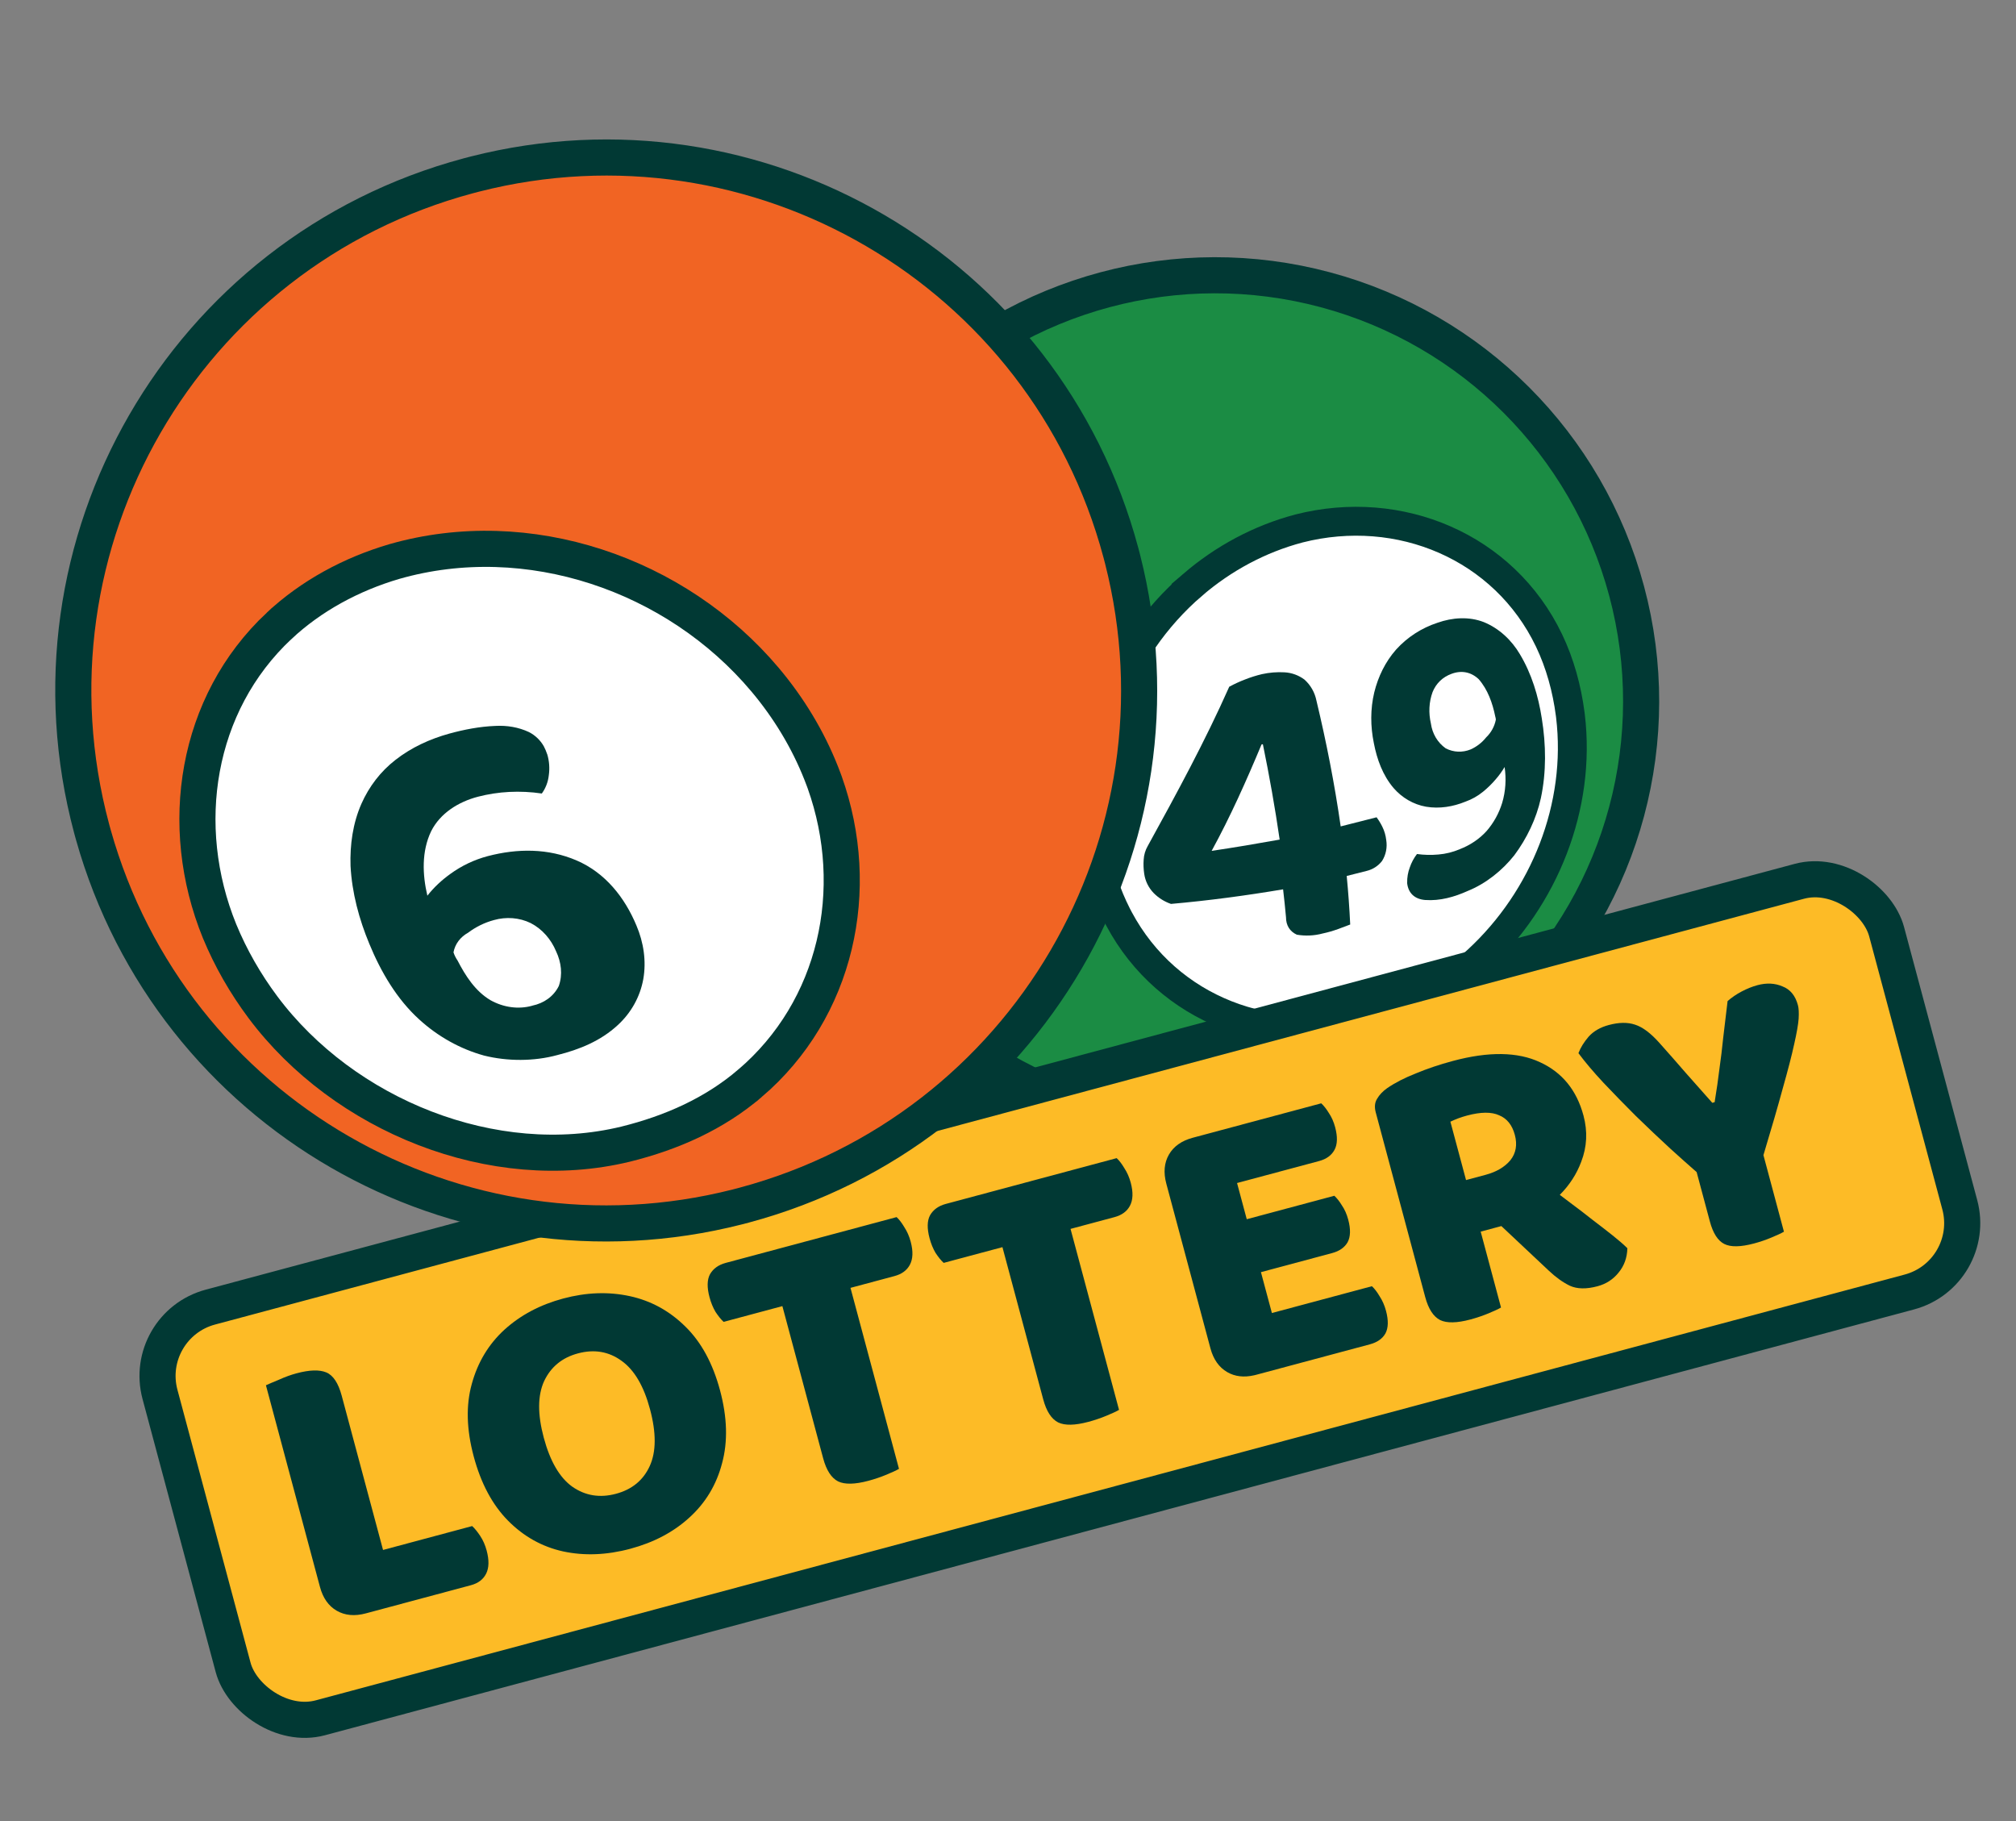
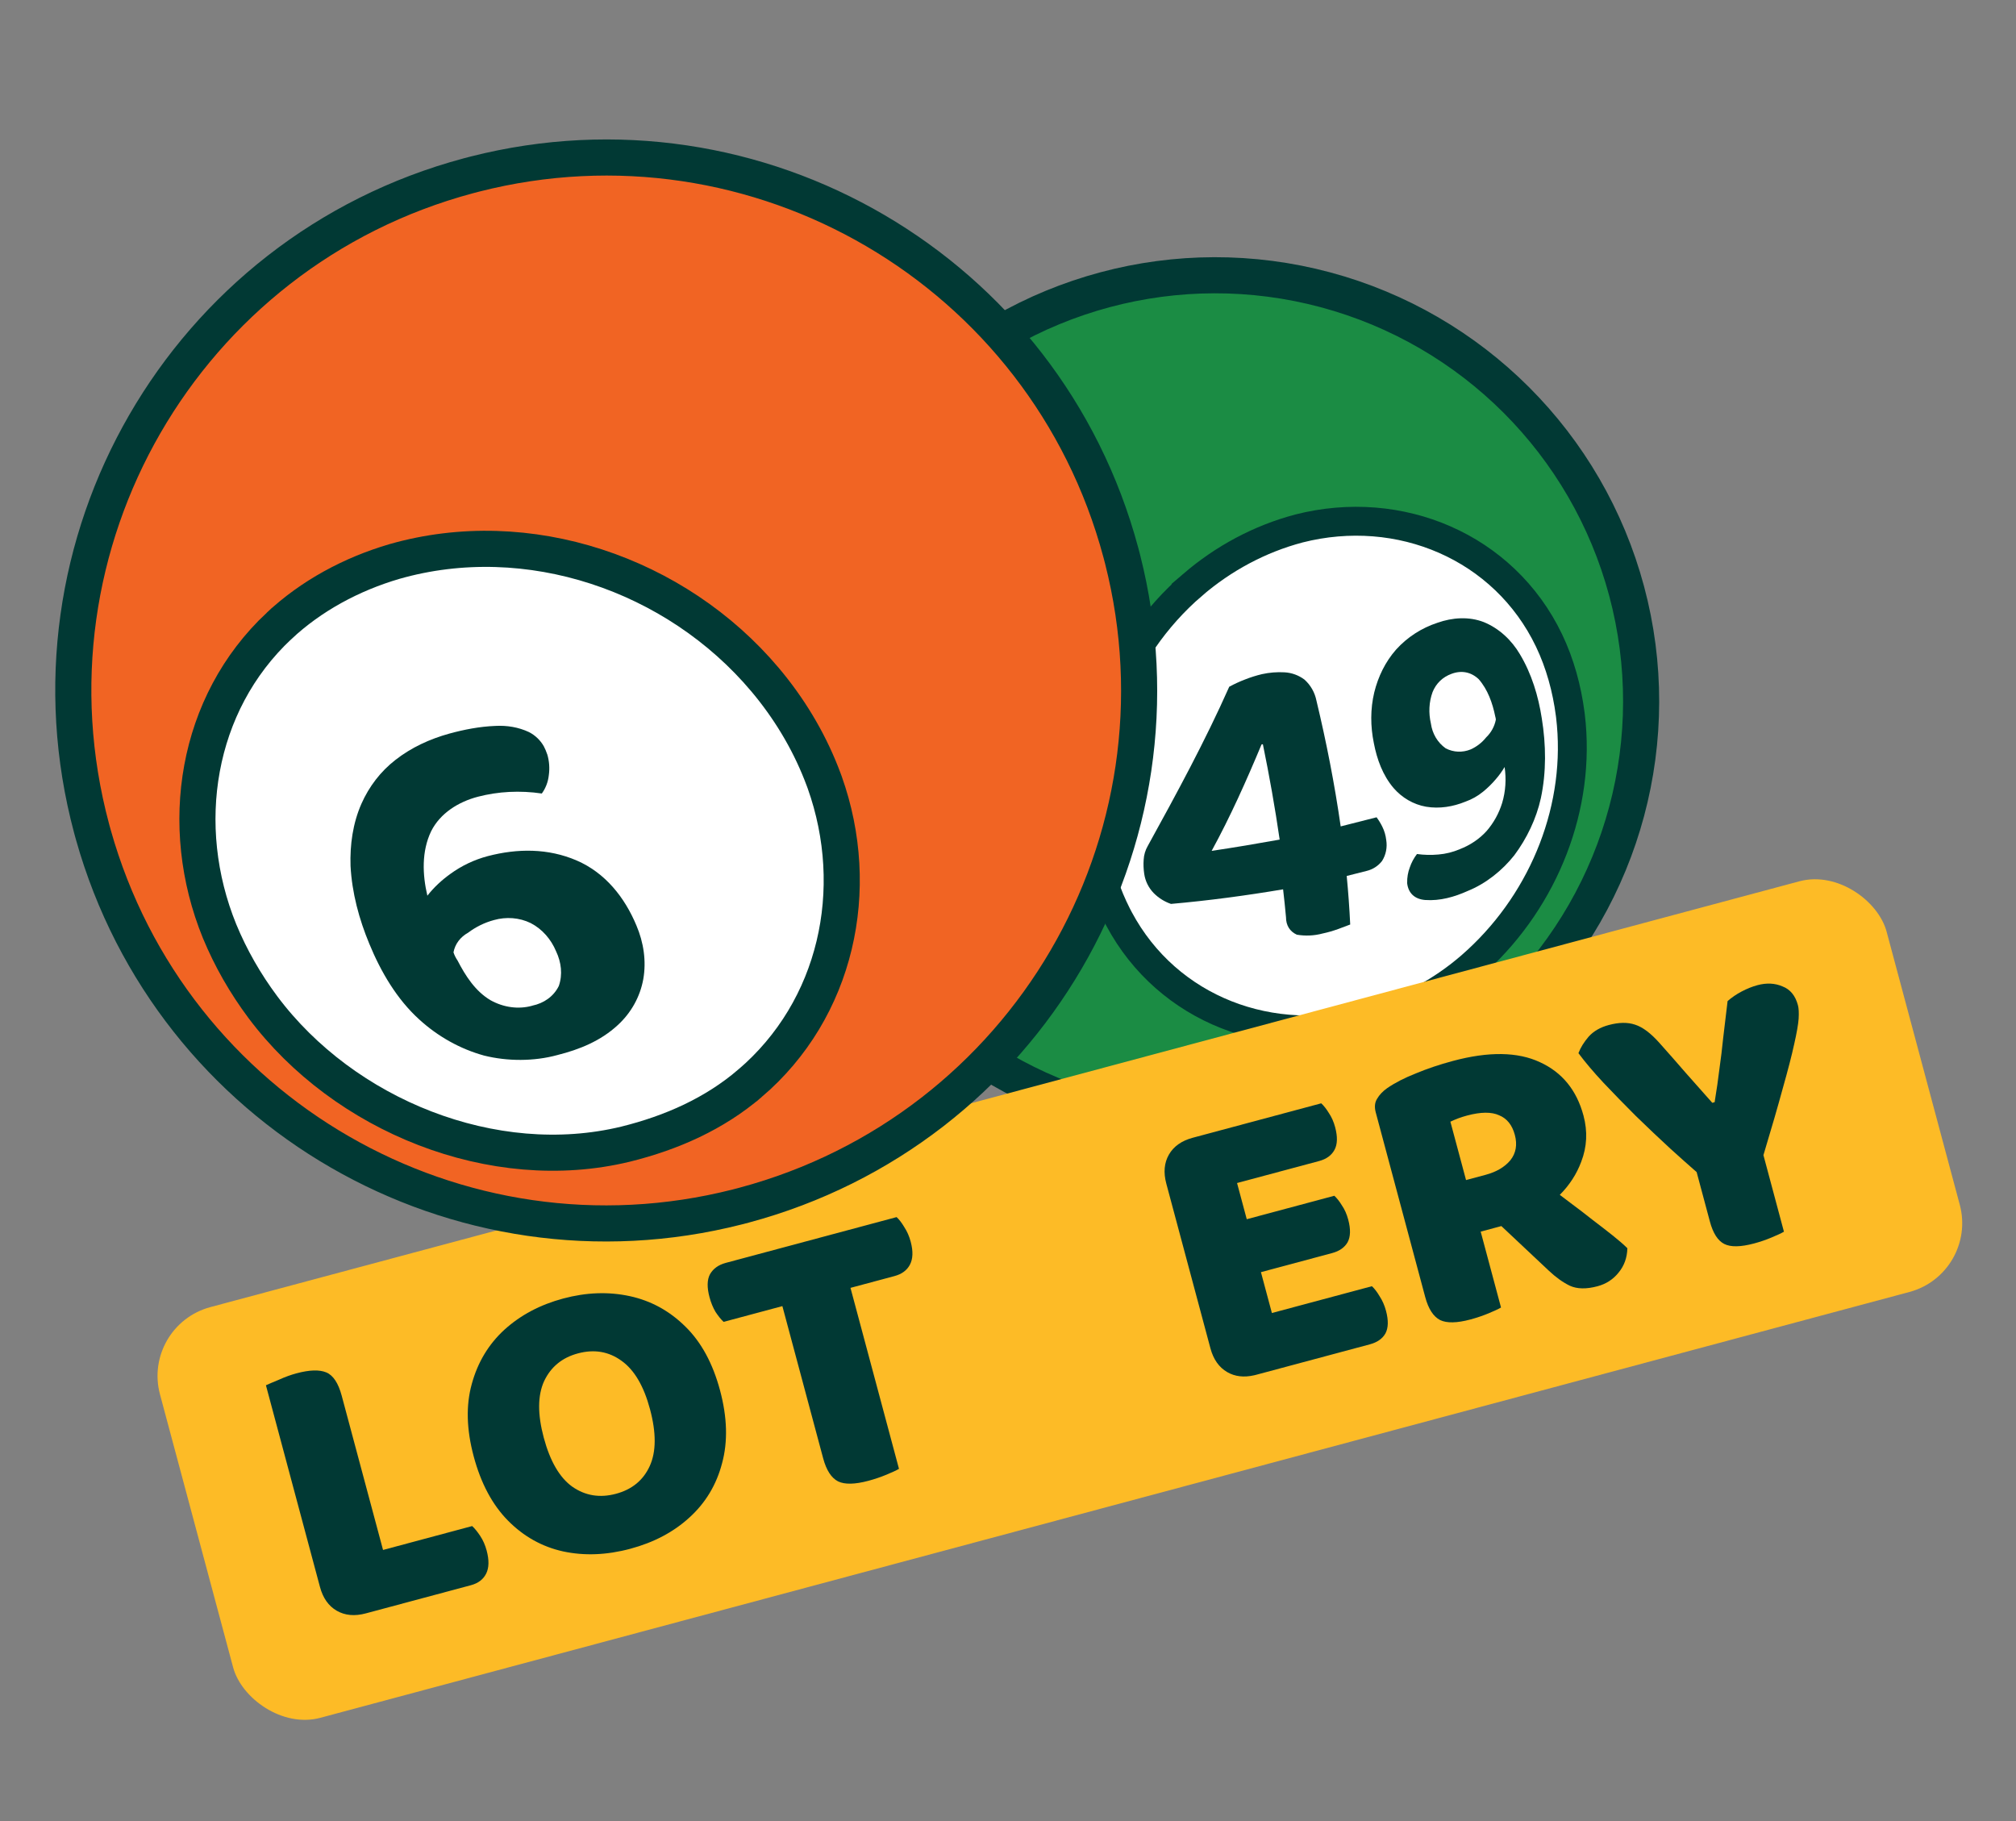
<svg xmlns="http://www.w3.org/2000/svg" width="186" height="168" viewBox="0 0 186 168" fill="none">
  <rect x="0" y="0" width="186" height="168" fill="#808080" stroke="none" />
  <g clip-path="url(#clip0_61_1743)">
    <circle cx="112.113" cy="64.695" r="39.301" transform="rotate(-15 112.113 64.695)" fill="#1B8C44" stroke="#013934" stroke-width="3.331" />
    <path d="M119.846 48.754C129.125 46.39 138.766 50.423 142.915 59.083C143.929 61.199 144.568 63.533 144.873 65.897L144.892 66.045C145.896 74.389 142.504 82.87 136.336 88.573L135.728 89.119C133.063 91.435 129.928 93.12 126.534 94.169C117.385 96.803 107.739 93.175 103.246 84.779L103.051 84.404C102.094 82.525 101.424 80.5 101.049 78.413L101.049 78.41C99.422 69.443 103.123 59.889 110.035 53.954L110.034 53.953C112.885 51.506 116.226 49.711 119.846 48.754Z" fill="white" stroke="#013934" stroke-width="2.665" />
    <path d="M105.887 78.058C108.548 73.226 111.171 68.4 113.413 63.353C113.886 63.099 114.379 62.871 114.882 62.68C115.386 62.481 115.904 62.319 116.432 62.193C117.117 62.042 117.819 61.985 118.519 62.025C119.182 62.062 119.814 62.295 120.346 62.69C120.927 63.208 121.307 63.883 121.46 64.647C122.378 68.472 123.135 72.341 123.694 76.239C124.798 75.959 125.904 75.686 127.006 75.399C127.206 75.668 127.383 75.956 127.531 76.258C127.727 76.648 127.848 77.07 127.897 77.503C128.005 78.175 127.872 78.852 127.512 79.427C127.154 79.889 126.658 80.209 126.089 80.346C125.476 80.498 124.865 80.654 124.25 80.811C124.394 82.302 124.503 83.794 124.573 85.29C124.206 85.436 123.841 85.573 123.469 85.705C122.997 85.875 122.517 86.016 122.027 86.119C121.25 86.328 120.431 86.364 119.645 86.228C118.992 85.929 118.647 85.356 118.649 84.618C118.57 83.759 118.482 82.898 118.381 82.045C114.943 82.623 111.513 83.084 108.037 83.39C107.431 83.182 106.885 82.838 106.437 82.385C105.968 81.897 105.663 81.281 105.567 80.61C105.503 80.177 105.484 79.736 105.518 79.296C105.544 78.859 105.67 78.435 105.887 78.058ZM118.064 77.456C117.636 74.507 117.113 71.572 116.515 68.657C116.474 68.668 116.432 68.675 116.39 68.682C115 72.011 113.522 75.327 111.789 78.496C113.889 78.185 115.974 77.833 118.06 77.457L118.064 77.456Z" fill="#013934" />
    <path d="M129.828 81.443C129.817 80.956 129.899 80.472 130.072 80.019C130.223 79.573 130.447 79.158 130.734 78.787C131.388 78.878 132.049 78.892 132.706 78.832C133.385 78.777 134.049 78.611 134.675 78.344C135.617 77.98 136.478 77.418 137.154 76.668C137.809 75.915 138.297 75.031 138.591 74.076C138.913 73.005 138.982 71.864 138.818 70.76C138.579 71.163 138.303 71.544 137.995 71.897C137.641 72.314 137.249 72.698 136.824 73.043C136.343 73.435 135.797 73.745 135.211 73.953C134.059 74.425 132.803 74.63 131.572 74.423C130.402 74.218 129.346 73.593 128.572 72.697C127.578 71.529 127.04 70.056 126.754 68.558C126.436 67.014 126.424 65.408 126.793 63.871C127.152 62.416 127.814 61.052 128.807 59.925C129.843 58.779 131.161 57.932 132.63 57.451C134.002 56.967 135.523 56.859 136.897 57.391C138.306 57.966 139.461 59.05 140.229 60.355C141.309 62.157 141.93 64.205 142.249 66.275C142.643 68.711 142.677 71.216 142.162 73.637C141.742 75.534 140.873 77.345 139.713 78.902C138.606 80.302 137.091 81.517 135.427 82.19C134.182 82.751 132.853 83.127 131.484 83.028C130.523 82.95 129.925 82.398 129.824 81.457L129.828 81.443ZM135.686 69.137C136.241 68.889 136.732 68.506 137.114 68.029C137.58 67.582 137.892 67.008 138.011 66.383C138.002 66.29 137.985 66.195 137.957 66.106C137.704 64.864 137.267 63.618 136.427 62.656C135.719 61.989 134.836 61.819 133.917 62.165C133.107 62.458 132.499 63.043 132.175 63.839C131.834 64.767 131.794 65.778 132.016 66.742C132.148 67.679 132.624 68.504 133.39 69.043C134.114 69.411 134.927 69.444 135.686 69.137Z" fill="#013934" />
    <rect x="13.059" y="122.288" width="164.922" height="39.223" rx="6.572" transform="rotate(-15 13.059 122.288)" fill="#FDBB26" />
-     <rect x="13.059" y="122.288" width="164.922" height="39.223" rx="6.572" transform="rotate(-15 13.059 122.288)" stroke="#013934" stroke-width="3.331" />
    <path d="M162.151 90.885C162.989 90.661 163.757 90.698 164.453 90.999C165.167 91.27 165.643 91.848 165.88 92.734C165.957 93.021 165.979 93.438 165.946 93.986C165.907 94.51 165.77 95.29 165.535 96.328C165.317 97.336 164.965 98.701 164.477 100.422C164.036 102.049 163.442 104.096 162.698 106.566L164.59 113.63C164.346 113.772 163.958 113.953 163.427 114.172C162.92 114.385 162.39 114.565 161.84 114.713C160.595 115.046 159.676 115.062 159.082 114.76C158.488 114.457 158.046 113.767 157.757 112.69L156.536 108.132C155.804 107.491 154.994 106.771 154.11 105.97C153.053 104.996 151.987 103.986 150.912 102.94C149.86 101.888 148.869 100.871 147.939 99.888C147.002 98.882 146.232 97.972 145.63 97.159C145.825 96.645 146.139 96.138 146.569 95.638C147.023 95.131 147.645 94.772 148.435 94.56C149.369 94.31 150.174 94.3 150.851 94.529C151.552 94.751 152.307 95.318 153.116 96.23C153.521 96.686 153.925 97.143 154.329 97.599C154.734 98.055 155.142 98.523 155.553 99.003C155.957 99.459 156.362 99.915 156.766 100.371L157.979 101.739L158.195 101.682C158.38 100.554 158.528 99.527 158.639 98.599C158.773 97.665 158.889 96.71 158.987 95.735C159.103 94.729 159.237 93.603 159.39 92.356C159.763 92.025 160.197 91.729 160.691 91.468C161.186 91.208 161.673 91.013 162.151 90.885Z" fill="#013934" />
    <path fill-rule="evenodd" clip-rule="evenodd" d="M134.046 97.877C137.35 96.992 140.029 97.031 142.083 97.994C144.13 98.933 145.468 100.576 146.097 102.922C146.488 104.382 146.419 105.799 145.889 107.172C145.47 108.304 144.81 109.323 143.91 110.231C144.226 110.474 144.542 110.713 144.861 110.95C145.598 111.496 146.292 112.029 146.944 112.547C147.62 113.058 148.235 113.535 148.79 113.977C149.344 114.418 149.796 114.81 150.144 115.153C150.123 116.031 149.85 116.784 149.326 117.412C148.825 118.034 148.18 118.451 147.39 118.662C146.36 118.938 145.51 118.922 144.837 118.615C144.189 118.301 143.538 117.834 142.884 117.214L138.519 113.111L136.611 113.622L138.487 120.624C138.243 120.767 137.855 120.947 137.324 121.167C136.792 121.386 136.239 121.573 135.665 121.727C134.42 122.06 133.489 122.079 132.871 121.783C132.246 121.463 131.786 120.752 131.491 119.651L126.931 102.631C126.796 102.129 126.837 101.707 127.054 101.367C127.264 101.003 127.574 100.676 127.984 100.386C128.721 99.881 129.612 99.424 130.657 99.016C131.696 98.583 132.826 98.204 134.046 97.877ZM135.358 102.913C135.046 102.997 134.774 103.082 134.542 103.171C134.309 103.259 134.067 103.362 133.816 103.48L135.26 108.866L137.055 108.385C138.06 108.116 138.825 107.667 139.349 107.039C139.867 106.387 140.005 105.606 139.761 104.697C139.517 103.787 139.035 103.185 138.315 102.891C137.612 102.566 136.626 102.574 135.358 102.913Z" fill="#013934" />
    <path d="M121.899 101.786C122.137 102.004 122.371 102.301 122.6 102.676C122.852 103.044 123.046 103.48 123.181 103.982C123.418 104.868 123.4 105.566 123.126 106.075C122.852 106.585 122.38 106.929 121.709 107.109L114.133 109.139L115.028 112.478L123.107 110.314C123.345 110.532 123.579 110.829 123.807 111.203C124.06 111.572 124.254 112.007 124.388 112.51C124.626 113.396 124.607 114.093 124.333 114.603C124.053 115.089 123.577 115.421 122.907 115.601L116.337 117.361L117.347 121.131L126.575 118.659C126.813 118.877 127.05 119.186 127.285 119.585C127.544 119.977 127.74 120.425 127.875 120.927C128.112 121.813 128.094 122.511 127.82 123.02C127.54 123.506 127.064 123.838 126.394 124.018L115.91 126.827L115.718 126.875C114.769 127.092 113.939 126.995 113.228 126.584C112.469 126.146 111.951 125.412 111.675 124.383L107.606 109.195C107.33 108.165 107.411 107.271 107.849 106.512C108.287 105.754 109.021 105.237 110.051 104.961L121.899 101.786Z" fill="#013934" />
-     <path d="M103.025 106.843C103.263 107.062 103.5 107.37 103.735 107.769C103.994 108.161 104.19 108.609 104.325 109.111C104.562 109.997 104.536 110.71 104.244 111.25C103.97 111.759 103.498 112.104 102.828 112.284L98.77 113.371L103.244 130.067C103 130.21 102.612 130.39 102.081 130.609C101.55 130.829 100.997 131.016 100.423 131.17C99.178 131.503 98.246 131.522 97.628 131.225C97.004 130.905 96.544 130.195 96.249 129.094L92.487 115.055L87.065 116.507C86.827 116.289 86.579 115.983 86.319 115.591C86.084 115.192 85.899 114.741 85.765 114.239C85.521 113.329 85.536 112.62 85.81 112.11C86.108 111.594 86.592 111.246 87.262 111.067L103.025 106.843Z" fill="#013934" />
    <path d="M82.722 112.283C82.96 112.502 83.197 112.81 83.433 113.209C83.692 113.601 83.888 114.049 84.022 114.551C84.26 115.437 84.233 116.15 83.942 116.69C83.668 117.199 83.196 117.544 82.525 117.724L78.468 118.811L82.942 135.508C82.697 135.65 82.31 135.83 81.779 136.049C81.248 136.269 80.695 136.456 80.12 136.61C78.875 136.943 77.943 136.962 77.325 136.666C76.701 136.345 76.241 135.635 75.946 134.534L72.184 120.495L66.762 121.948C66.524 121.729 66.276 121.423 66.017 121.031C65.782 120.632 65.597 120.181 65.462 119.679C65.218 118.769 65.233 118.06 65.507 117.55C65.805 117.034 66.29 116.686 66.96 116.507L82.722 112.283Z" fill="#013934" />
    <path d="M66.433 128.27C67.1 130.76 67.162 133.001 66.619 134.994C66.099 136.98 65.096 138.647 63.61 139.995C62.148 141.336 60.327 142.298 58.149 142.882C55.971 143.466 53.901 143.545 51.94 143.122C50.004 142.691 48.313 141.746 46.87 140.285C45.427 138.825 44.372 136.85 43.705 134.36C43.038 131.871 42.979 129.642 43.529 127.673C44.073 125.68 45.076 124.013 46.538 122.672C48.024 121.324 49.832 120.365 51.963 119.794C54.093 119.223 56.139 119.15 58.1 119.574C60.06 119.998 61.775 120.937 63.242 122.391C64.702 123.821 65.766 125.781 66.433 128.27ZM59.97 130.002C59.399 127.872 58.527 126.386 57.352 125.546C56.172 124.683 54.827 124.453 53.319 124.857C51.859 125.248 50.819 126.104 50.197 127.425C49.6 128.74 49.591 130.474 50.168 132.629C50.752 134.807 51.63 136.316 52.805 137.156C54.003 137.989 55.344 138.207 56.828 137.809C58.313 137.412 59.353 136.556 59.95 135.241C60.547 133.927 60.554 132.18 59.97 130.002Z" fill="#013934" />
    <path d="M27.357 126.695C28.554 126.374 29.47 126.346 30.106 126.612C30.741 126.878 31.216 127.598 31.53 128.771L35.34 142.99L43.563 140.786C43.801 141.005 44.05 141.31 44.309 141.702C44.568 142.095 44.765 142.543 44.9 143.045C45.137 143.931 45.121 144.641 44.854 145.174C44.586 145.708 44.117 146.064 43.447 146.243L33.752 148.841C32.723 149.117 31.829 149.036 31.07 148.598C30.312 148.16 29.795 147.426 29.519 146.397L24.535 127.797C24.809 127.672 25.212 127.501 25.744 127.281C26.293 127.032 26.83 126.836 27.357 126.695Z" fill="#013934" />
    <path d="M43.218 16.215L43.813 16.06L43.823 16.057C69.852 9.435 96.441 24.959 103.412 50.977L103.415 50.988L103.57 51.581L103.573 51.592C110.195 77.621 94.672 104.21 68.653 111.181L68.643 111.184L68.05 111.339L68.039 111.342C42.215 117.912 15.84 102.684 8.618 77.035L8.615 77.024L8.452 76.433L8.45 76.423C1.423 50.199 16.985 23.244 43.208 16.218L43.218 16.215Z" fill="#F16423" stroke="#013934" stroke-width="3.331" />
    <path d="M36.384 51.804C48.708 48.28 62.365 52.935 70.592 62.71L70.979 63.179C73.116 65.817 74.829 68.772 76.001 71.94L76.088 72.175C79.609 82.063 77.184 93.117 69.191 99.944L69.19 99.944C65.917 102.741 61.995 104.493 57.716 105.553C45.528 108.507 31.736 102.923 24.255 92.915C22.634 90.743 21.284 88.392 20.255 85.898C16.305 76.198 18.07 64.932 25.745 57.743L25.746 57.743C28.718 54.959 32.431 52.964 36.384 51.804Z" fill="white" stroke="#013934" stroke-width="3.331" />
    <path d="M50.49 69.584C50.678 70.212 50.726 70.877 50.633 71.526C50.566 72.136 50.347 72.713 49.989 73.205C48.992 73.056 47.983 73.009 46.977 73.059C46.002 73.108 45.03 73.259 44.084 73.504C42.304 73.974 40.616 75.01 39.773 76.695C38.892 78.543 38.97 80.679 39.43 82.631C40.03 81.866 40.745 81.2 41.538 80.631C42.581 79.869 43.761 79.309 45.01 78.979C47.755 78.263 50.584 78.25 53.215 79.388C55.846 80.527 57.635 82.785 58.72 85.385C59.381 86.942 59.644 88.656 59.351 90.331C59.053 91.968 58.224 93.445 56.996 94.57C55.422 96.027 53.48 96.818 51.419 97.335C49.27 97.923 46.822 97.92 44.661 97.381C42.442 96.768 40.395 95.614 38.693 94.062C36.612 92.18 35.133 89.646 34.074 87.071C33.126 84.791 32.472 82.366 32.342 79.89C32.277 77.935 32.553 75.951 33.346 74.15C34.05 72.561 35.112 71.17 36.486 70.104C37.948 68.959 39.663 68.174 41.449 67.68C42.837 67.3 44.258 67.025 45.698 66.969C46.769 66.909 47.843 67.084 48.813 67.542C49.382 67.837 49.851 68.284 50.169 68.842C50.297 69.082 50.403 69.332 50.488 69.592L50.49 69.584ZM49.111 92.776C50.169 92.555 51.078 91.935 51.555 90.964C51.927 89.908 51.783 88.77 51.306 87.764C50.844 86.656 50.034 85.712 48.964 85.159C47.913 84.645 46.698 84.563 45.575 84.879C44.715 85.11 43.904 85.507 43.192 86.043C42.472 86.444 41.987 87.08 41.839 87.857C41.925 88.12 42.052 88.376 42.213 88.608C42.946 90.028 43.856 91.447 45.258 92.275C46.43 92.93 47.818 93.146 49.115 92.779L49.111 92.776Z" fill="#013934" />
  </g>
  <defs>
    <clipPath id="clip0_61_1743">
      <rect width="186" height="168" fill="white" />
    </clipPath>
  </defs>
</svg>